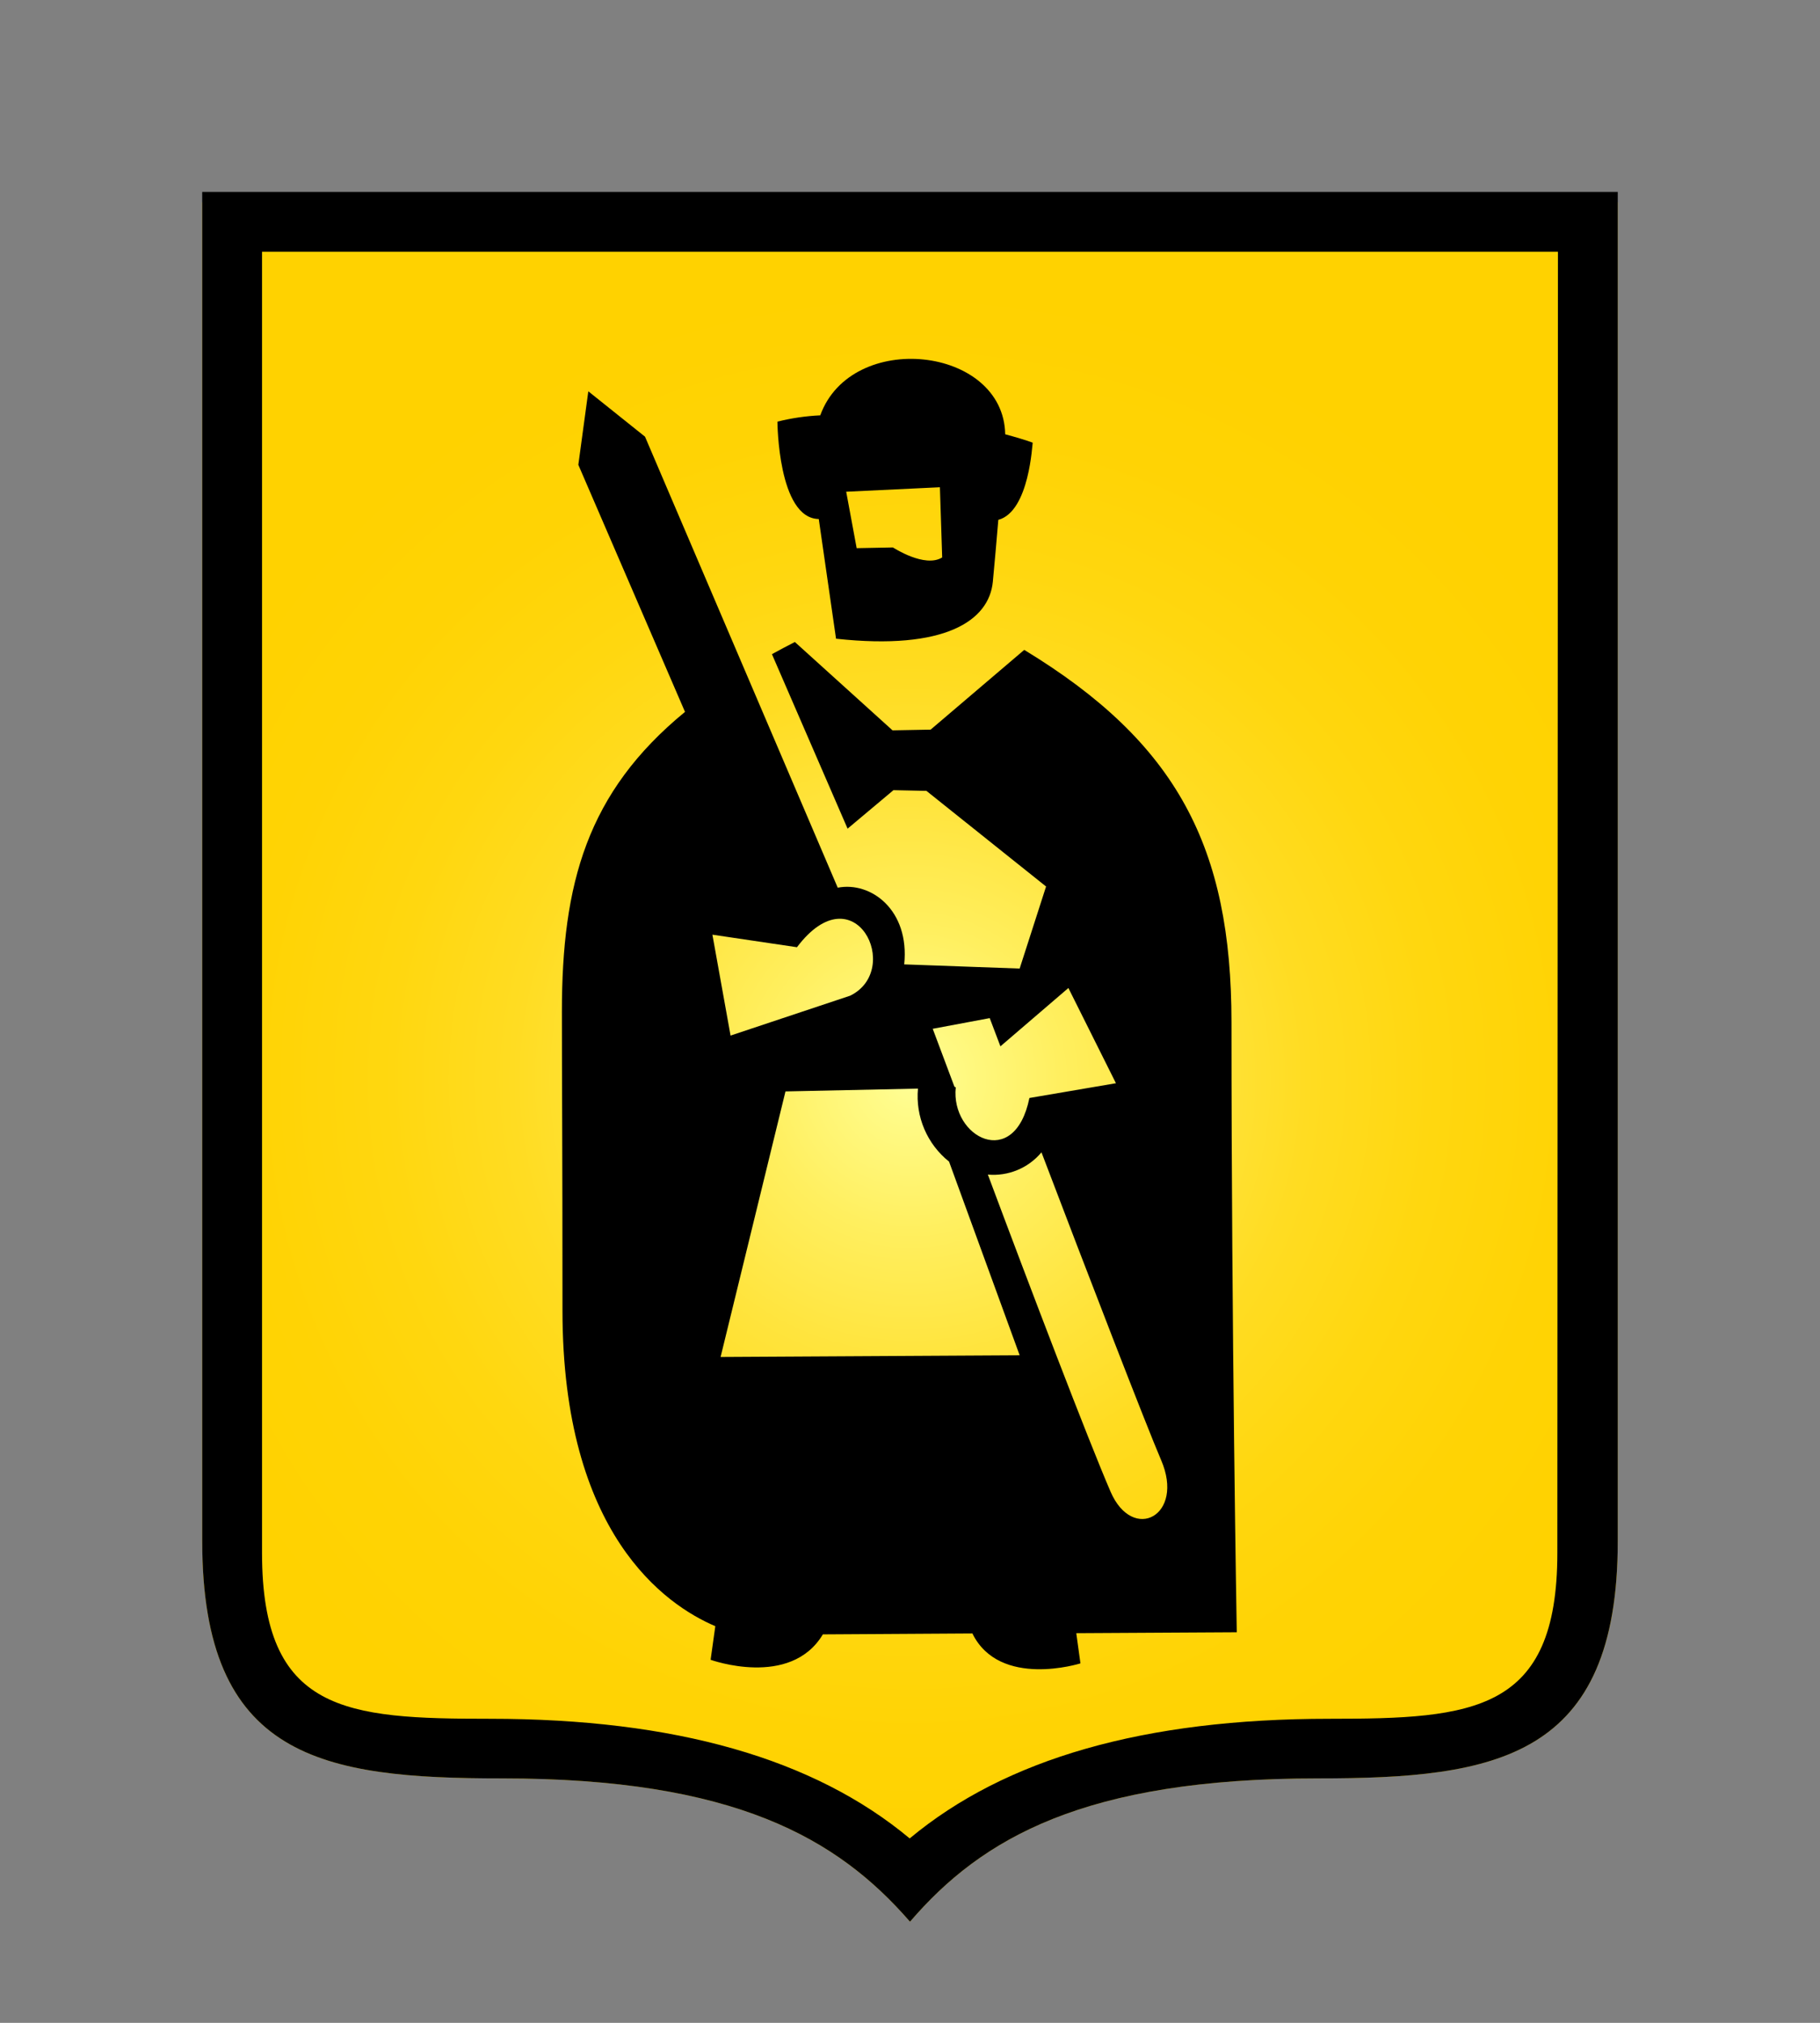
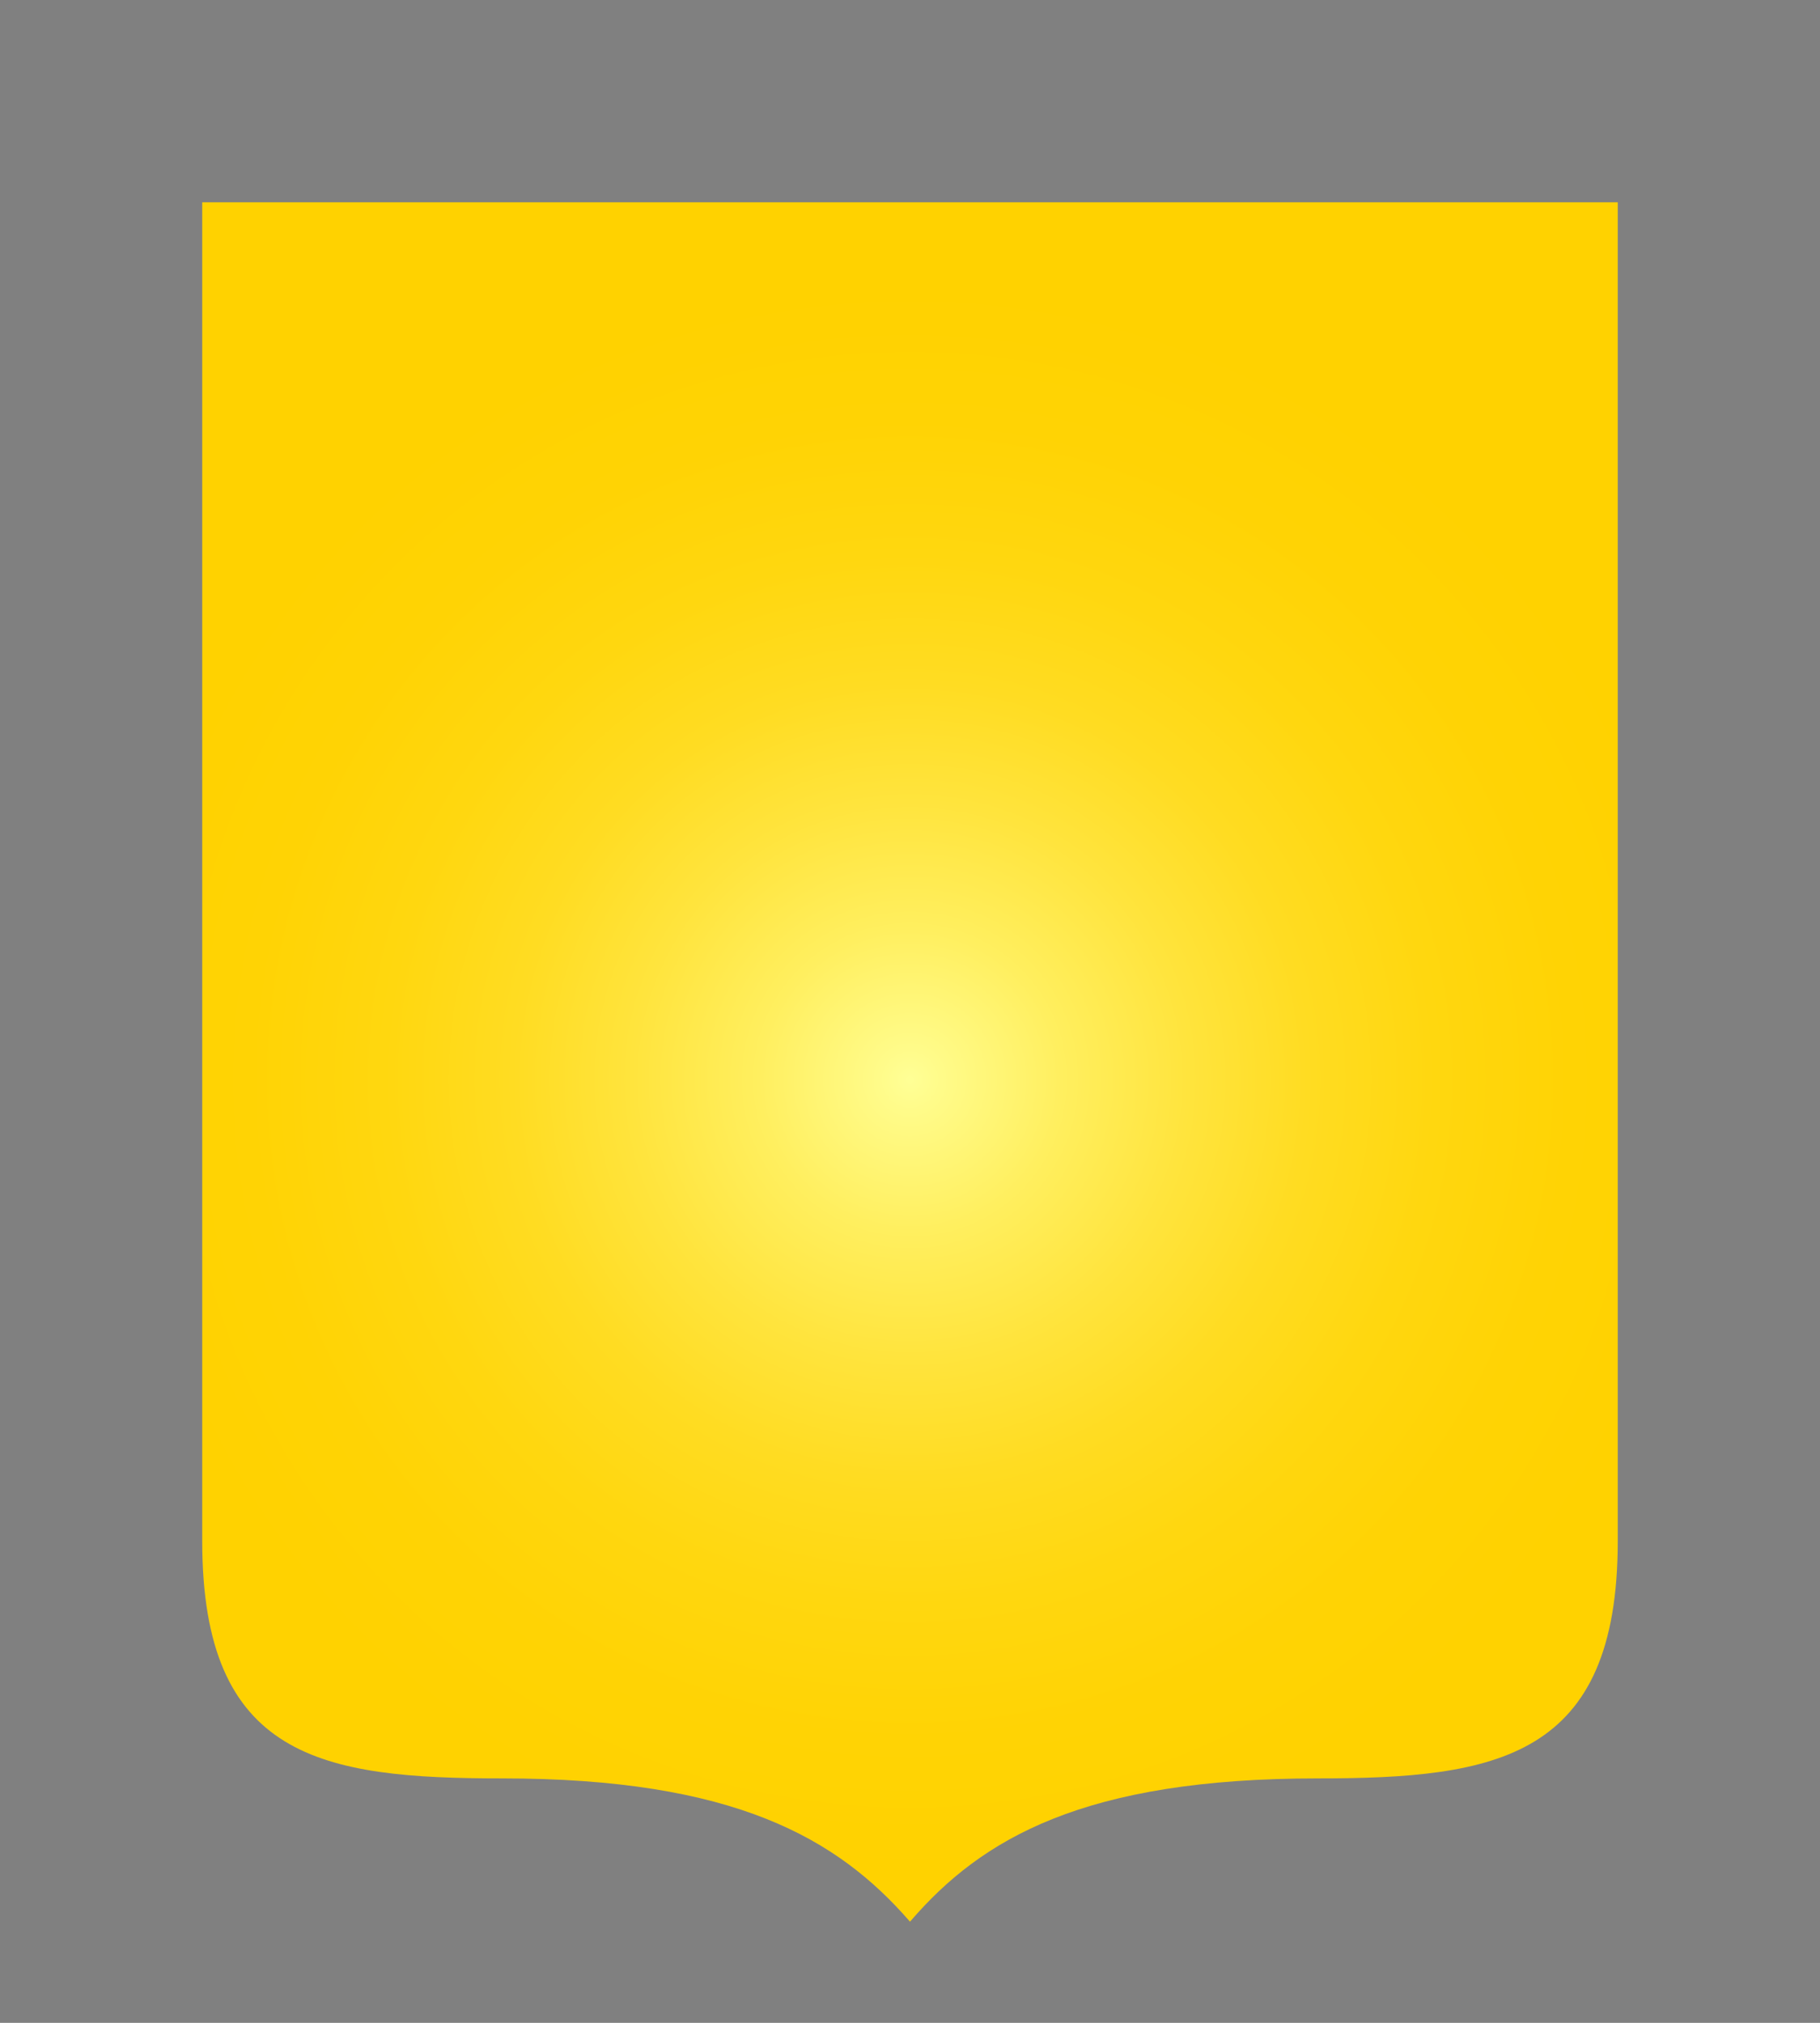
<svg xmlns="http://www.w3.org/2000/svg" width="72" height="80" viewBox="0 0 72 80" fill="none">
  <rect x="0" y="0" width="72" height="80" fill="#808080" stroke="none" />
  <path fill-rule="evenodd" clip-rule="evenodd" d="M52.133 70.333C42.893 70.333 38.835 72.699 36 76C33.129 72.695 29.051 70.333 19.866 70.333C12.732 70.333 8 69.539 8 60.946V8H63.999V60.946C63.999 69.539 59.212 70.333 52.133 70.333Z" fill="url(#paint0_radial_865_6924)" />
-   <path fill-rule="evenodd" clip-rule="evenodd" d="M52.133 70.333C42.893 70.333 38.835 72.699 36 76C33.129 72.695 29.051 70.333 19.866 70.333C12.732 70.333 8 69.539 8 60.946V7.589H63.999V60.946C63.999 69.539 59.212 70.333 52.133 70.333ZM61.633 9.955H10.366V61.419C10.366 67.729 13.687 67.975 19.381 67.975C26.716 67.975 32.202 69.552 35.988 72.707C39.774 69.552 45.259 67.975 52.594 67.975C58.289 67.975 61.609 67.713 61.609 61.419L61.633 9.955ZM42.743 65.784C42.743 65.784 39.545 66.794 38.468 64.601L32.553 64.637C31.267 66.782 28.112 65.642 28.112 65.642L28.298 64.313C26.326 63.473 22.252 60.666 22.252 51.828C22.252 45.329 22.229 42.533 22.229 40.017C22.229 34.953 23.214 31.341 27.099 28.154L22.879 18.382L23.274 15.476L25.517 17.27L33.141 35.107C34.454 34.851 35.992 35.99 35.771 38.14L40.338 38.305L41.383 35.06L36.65 31.278L35.345 31.25L33.531 32.772L30.538 25.871C30.829 25.709 31.133 25.552 31.445 25.39L35.309 28.884L36.816 28.856L40.519 25.702C46.572 29.377 48.718 33.514 48.718 40.431C48.718 52.692 48.927 64.554 48.927 64.554L42.578 64.59L42.743 65.784ZM31.528 37.461L28.183 36.965L28.901 40.955L33.633 39.378C35.735 38.349 33.811 34.437 31.528 37.461ZM31.074 43.164L28.507 53.666L40.338 53.599L37.545 45.94C37.117 45.599 36.781 45.156 36.566 44.652C36.351 44.148 36.265 43.599 36.315 43.053L31.074 43.164ZM42.266 39.074L39.577 41.381L39.154 40.265L36.899 40.687L37.758 42.978L37.81 43.002C37.601 44.974 40.133 46.319 40.724 43.424L44.147 42.84L42.266 39.074ZM43.934 58.993C44.814 61.032 46.884 59.944 45.934 57.743C45.358 56.407 42.964 50.211 41.201 45.573C40.945 45.88 40.618 46.121 40.248 46.274C39.879 46.427 39.478 46.489 39.08 46.453C40.779 51 43.035 56.911 43.934 58.993ZM39.494 20.559C39.431 21.297 39.344 22.326 39.277 23.008C39.127 24.546 37.388 25.729 33.074 25.26L32.391 20.527C30.774 20.5 30.755 16.675 30.755 16.675C31.31 16.536 31.878 16.453 32.45 16.426C33.681 13.031 39.703 13.685 39.766 17.175C40.16 17.282 40.554 17.396 40.854 17.507C40.838 17.507 40.732 20.228 39.494 20.559ZM37.183 19.27L33.476 19.447L33.89 21.679L35.325 21.651C35.325 21.651 36.583 22.476 37.273 22.046L37.183 19.27Z" fill="black" />
  <defs>
    <radialGradient id="paint0_radial_865_6924" cx="0" cy="0" r="1" gradientUnits="userSpaceOnUse" gradientTransform="translate(36 42.704) scale(31.529)">
      <stop stop-color="#FFFF96" />
      <stop offset="0.04" stop-color="#FFFB89" />
      <stop offset="0.19" stop-color="#FFEF5F" />
      <stop offset="0.35" stop-color="#FFE43D" />
      <stop offset="0.5" stop-color="#FFDC22" />
      <stop offset="0.66" stop-color="#FFD70F" />
      <stop offset="0.83" stop-color="#FFD304" />
      <stop offset="1" stop-color="#FFD200" />
    </radialGradient>
  </defs>
</svg>